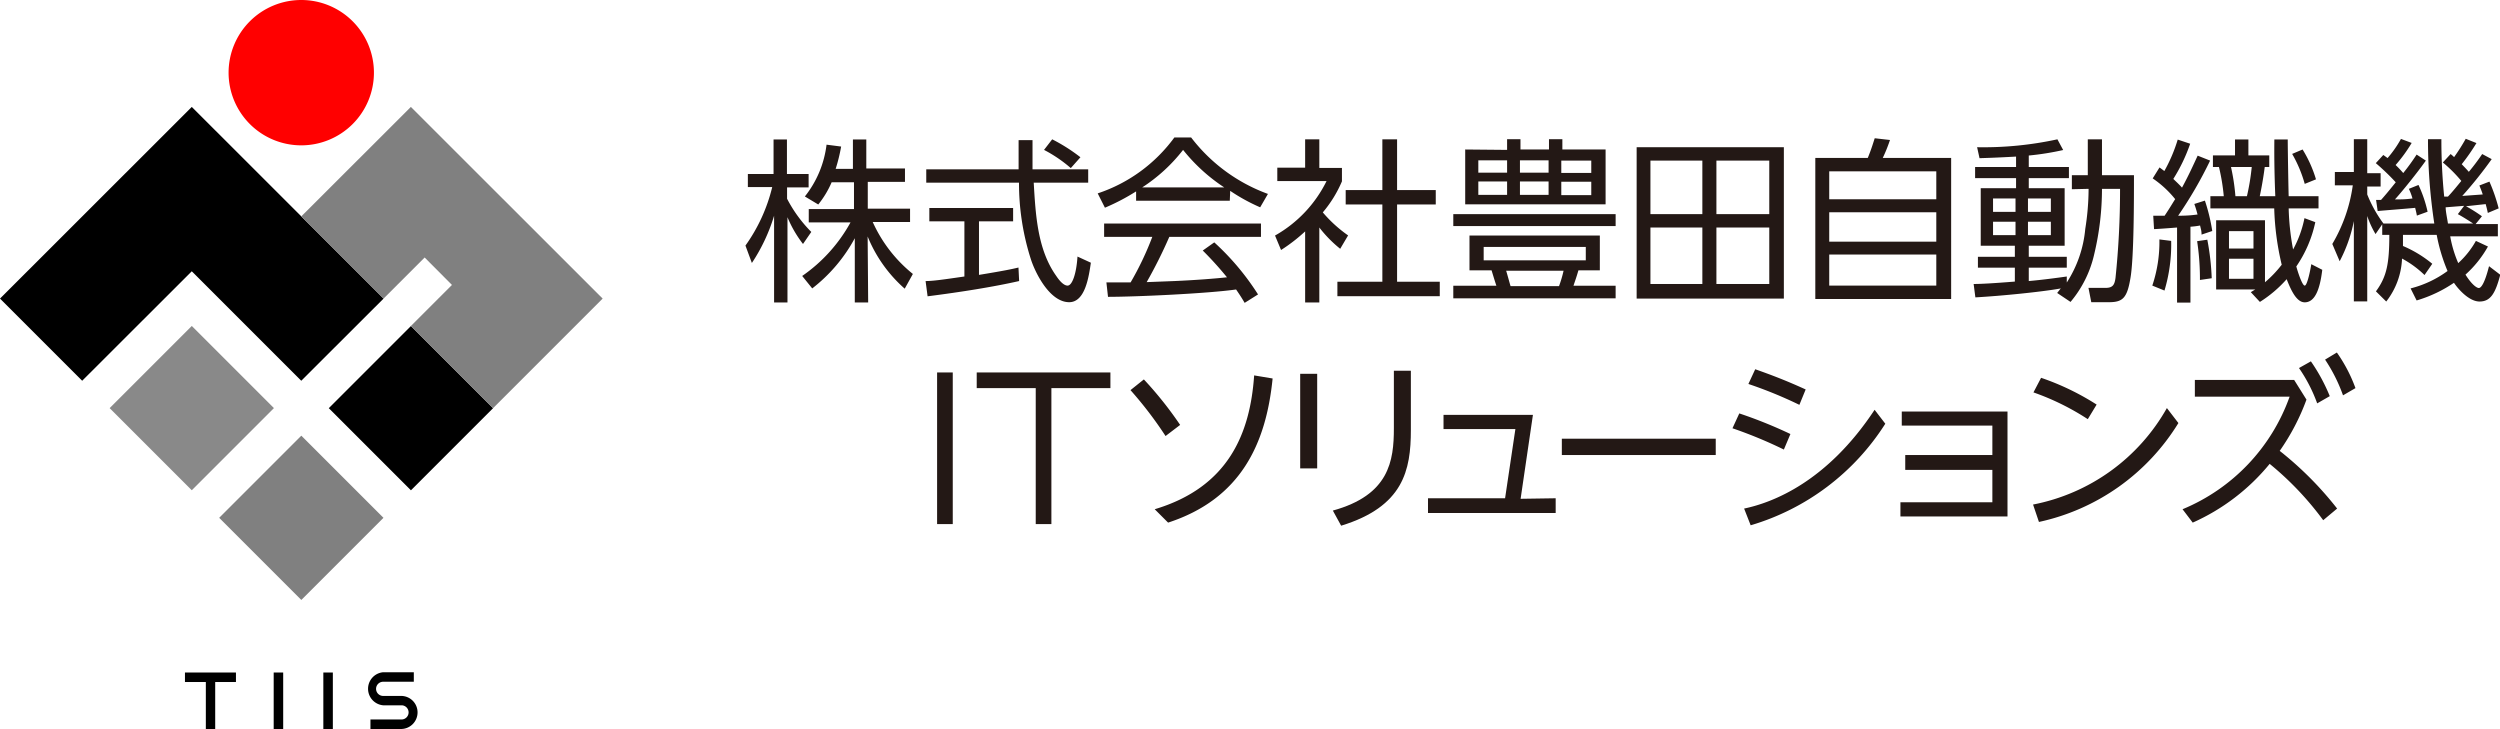
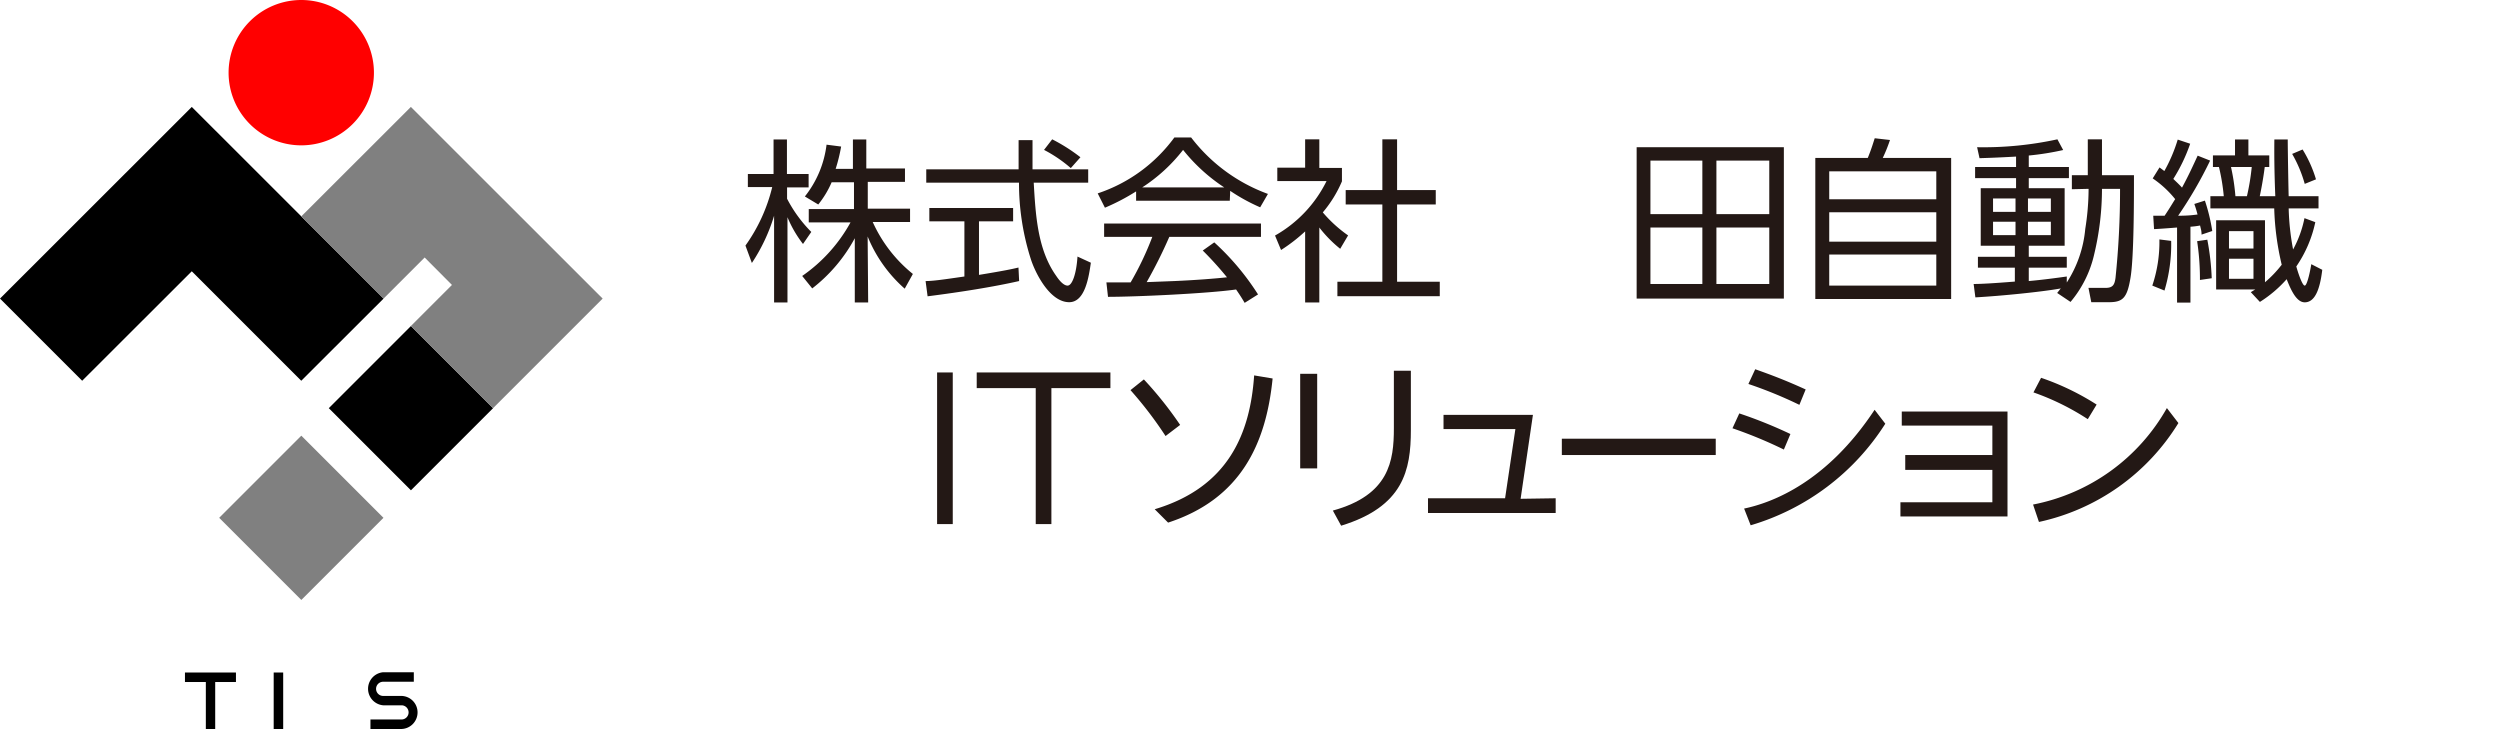
<svg xmlns="http://www.w3.org/2000/svg" viewBox="0 0 186.8 54.49">
  <defs>
    <style>.cls-1{fill:red;}.cls-2{fill:#898989;}.cls-3{fill:gray;}.cls-4{fill:#231815;}</style>
  </defs>
  <title>logo-footer</title>
  <g id="レイヤー_2" data-name="レイヤー 2">
    <g id="Logo">
      <path class="cls-1" d="M27.94,5.43A5.43,5.43,0,1,1,22.51,0,5.43,5.43,0,0,1,27.94,5.43Z" />
-       <rect class="cls-2" x="9.99" y="26.16" width="8.68" height="8.68" transform="translate(-17.37 19.06) rotate(-45)" />
      <rect class="cls-3" x="18.17" y="34.35" width="8.68" height="8.68" transform="translate(-20.76 27.25) rotate(-45)" />
      <rect x="26.36" y="26.16" width="8.68" height="8.68" transform="translate(-12.57 30.64) rotate(-45)" />
      <polygon points="0 22.31 6.14 28.45 14.33 20.27 22.51 28.45 28.66 22.31 14.33 7.99 0 22.31" />
      <polygon class="cls-3" points="22.51 16.17 28.66 22.31 31.73 19.24 33.77 21.29 30.7 24.36 36.84 30.5 45.03 22.31 30.7 7.99 22.51 16.17" />
      <rect x="20.45" y="50.25" width="0.71" height="4.23" />
-       <rect x="24.16" y="50.25" width="0.71" height="4.23" />
      <path d="M31.2,53.25A1.23,1.23,0,0,0,30,52H28.63a.53.53,0,0,1-.53-.53.53.53,0,0,1,.53-.53h2.29v-.71H28.63a1.24,1.24,0,0,0,0,2.47H30a.53.53,0,0,1,0,1.06H27.68v.71H30A1.24,1.24,0,0,0,31.2,53.25Z" />
      <polygon points="13.82 50.25 13.82 50.96 15.38 50.96 15.38 54.48 16.08 54.48 16.08 50.96 17.63 50.96 17.63 50.25 13.82 50.25" />
      <path class="cls-4" d="M60,18.23a8.67,8.67,0,0,1-1.16-2V22.6h-1V16.12a13.33,13.33,0,0,1-1.66,3.53l-.48-1.3a12.62,12.62,0,0,0,2-4.37H55.88V13H57.8V10.42h1V13h1.62v1H58.81v.85a10.11,10.11,0,0,0,1.81,2.48Zm4.87,4.37h-1V17.8a11.86,11.86,0,0,1-3.18,3.75l-.75-.93a11.75,11.75,0,0,0,3.61-4H60.43v-1h3.38v-2H62.14a7.08,7.08,0,0,1-1,1.66l-1-.6a7.72,7.72,0,0,0,1.62-3.87l1.09.14a12.71,12.71,0,0,1-.41,1.67h1.29V10.42h1v2.17h2.89v1H64.84v2H68v1H65.21a10.53,10.53,0,0,0,3,3.88l-.61,1.1a10.41,10.41,0,0,1-2.77-3.9Z" />
      <path class="cls-4" d="M76.15,21c-1.89.43-4.33.82-6.84,1.14L69.16,21c.55,0,1.24-.1,2.9-.34V16.54H69.44v-1H75.7v1H73.15v4c1.89-.31,2.45-.43,2.95-.55Zm1-10.53c0,.45,0,1,0,2.18h4.16v1H77.24c.14,2.44.29,5,1.67,6.95.14.21.51.74.86.74s.66-.9.74-2.17l1,.46c-.15,1-.41,2.95-1.62,2.95-1.45,0-2.53-2.18-2.86-3.2a18.63,18.63,0,0,1-.89-5.73H69.21v-1h6.9c0-.61,0-1.4,0-2.18Zm2.86,2.09a10.24,10.24,0,0,0-2-1.36l.61-.79a13,13,0,0,1,2.11,1.34Z" />
      <path class="cls-4" d="M91.89,15h-7V14.3a16,16,0,0,1-2.33,1.22l-.54-1.07a11.63,11.63,0,0,0,5.73-4.18H89a12.7,12.7,0,0,0,5.74,4.22l-.58,1a13.71,13.71,0,0,1-2.24-1.23Zm-1.16,3.11A19.09,19.09,0,0,1,94,22l-1,.63c-.21-.36-.37-.61-.64-1-2.19.31-7.55.55-9.57.55l-.12-1.08h1.81a22.63,22.63,0,0,0,1.62-3.4H82.5v-1H94.22v1H87.37a35.43,35.43,0,0,1-1.69,3.38L87.75,21c1.6-.07,3-.18,3.93-.28a25.54,25.54,0,0,0-1.81-2ZM91.47,14A13.13,13.13,0,0,1,88.4,11.2,12.38,12.38,0,0,1,85.35,14Z" />
      <path class="cls-4" d="M98.58,22.6H97.52V17.29a12.58,12.58,0,0,1-1.8,1.39l-.45-1.08a9.48,9.48,0,0,0,3.85-4.07H95.44v-1h2.08V10.41h1.06v2.14h1.69v1a9.09,9.09,0,0,1-1.43,2.32,9.92,9.92,0,0,0,1.89,1.72l-.59,1A9.35,9.35,0,0,1,98.58,17Zm5.81-12.19V14.2h2.89v1.08h-2.89v5.77h3.19v1.08H99.93V21.05h3.36V15.28h-2.74V14.2h2.74V10.41Z" />
-       <path class="cls-4" d="M120.72,16.89H108.59V16h12.13Zm-1.18,3.31h-1.6c-.17.58-.2.64-.37,1.15h3.15v.94H108.59v-.94h3.22c-.15-.45-.19-.6-.36-1.15H109.8V17.6h9.74Zm-6.93-9V10.4h1v.77h2.13V10.4h1v.77h3.23v4.1H109.48v-4.1Zm0,.78h-2.15v.92h2.15Zm0,1.58h-2.15v1h2.15Zm5.88,4.89h-7.63v1h7.63Zm-2,2.93a8.93,8.93,0,0,0,.34-1.15h-4.29c.08.25.28,1,.33,1.15Zm-.78-9.4h-2.14v.92h2.14Zm0,1.58h-2.14v1h2.14ZM118.9,12h-2.24v.92h2.24Zm0,1.58h-2.24v1h2.24Z" />
      <path class="cls-4" d="M133.29,11V22.31h-11V11Zm-6.09,1h-3.88v4h3.88Zm0,5h-3.88v4.22h3.88Zm5-5h-3.95v4h3.95Zm0,5h-3.95v4.22h3.95Z" />
      <path class="cls-4" d="M139.56,11.8c.27-.64.45-1.27.52-1.47l1.14.13a11.69,11.69,0,0,1-.54,1.34h5.11V22.34H135.64V11.8Zm5.12,1h-8v2.09h8Zm0,3.06h-8v2.2h8Zm0,3.16h-8v2.32h8Z" />
      <path class="cls-4" d="M154.81,14.14V13.09H156V10.41h1.06v2.68h2.39c0,1.81,0,6.05-.25,7.61s-.57,1.88-1.62,1.88h-1.32l-.21-1.07,1.28,0c.52,0,.67-.21.74-.74a63.59,63.59,0,0,0,.34-6.66h-1.35a21,21,0,0,1-.57,4.84,8.41,8.41,0,0,1-1.78,3.61l-1-.67c.1-.11.21-.28.28-.34-1.35.25-4.41.56-6.39.67l-.13-1c.53,0,1.45-.05,3.08-.18V20h-2.76v-.81h2.76v-.83H148v-4.3h2.64v-.75h-3.06v-.83h3.06V11.7c-1.6.09-2.22.1-2.73.12l-.18-.82a26,26,0,0,0,6-.59l.43.8a20.28,20.28,0,0,1-2.57.41v.86h3v.83h-3v.75h2.68v4.3h-2.68v.83h2.84V20h-2.84v1c.92-.08,2-.22,2.84-.34v.45a8.84,8.84,0,0,0,1.38-4,19.32,19.32,0,0,0,.25-3Zm-4.21.69h-1.68v1h1.68Zm0,1.74h-1.68v1h1.68Zm2.64-1.74h-1.71v1h1.71Zm0,1.74h-1.71v1h1.71Z" />
      <path class="cls-4" d="M160.82,21.34a10.21,10.21,0,0,0,.53-3.45l.88.11a12,12,0,0,1-.5,3.71ZM165.14,12a31,31,0,0,1-2.39,4.12c.88,0,1.22-.07,1.45-.09a8.22,8.22,0,0,0-.24-.79l.79-.25a13.54,13.54,0,0,1,.55,2.27l-.8.27c0-.3-.05-.4-.11-.68a5.82,5.82,0,0,1-.72.09v5.67h-1V17c-1,.08-1.49.11-1.72.12l-.06-1,.85,0c.41-.61.63-1,.79-1.24a7.74,7.74,0,0,0-1.68-1.55l.51-.82.36.27a11.74,11.74,0,0,0,1-2.35l.93.31a12.6,12.6,0,0,1-1.26,2.63c.12.12.44.41.65.65.54-1,.85-1.7,1.17-2.39Zm-.76,8.92a19,19,0,0,0-.21-2.9l.76-.11a18.71,18.71,0,0,1,.33,2.88ZM173,16.6a9.25,9.25,0,0,1-1.42,3.31c.08.3.43,1.43.63,1.43s.45-1.32.49-1.6l.82.42c-.18,1.52-.57,2.43-1.31,2.43-.59,0-1-.83-1.35-1.73a9.26,9.26,0,0,1-2,1.7l-.68-.73.33-.2h-2.92V16.46h3.65v4.63a8.54,8.54,0,0,0,1.25-1.31,20.51,20.51,0,0,1-.56-4.21h-4.77v-.91h1a14.64,14.64,0,0,0-.36-2.18h-.45v-.87H167V10.42h1v1.19h1.56v.87h-.34c-.05.42-.18,1.29-.37,2.18h1.16c-.08-2-.08-3.26-.07-4.24h1c0,.69.05,3.64.07,4.24h2.23v.91h-2.23a18.71,18.71,0,0,0,.33,3.07,8.25,8.25,0,0,0,.85-2.34Zm-4.62.67h-1.83v1.3h1.83Zm0,2.06h-1.83v1.5h1.83Zm-.49-4.67a17.09,17.09,0,0,0,.36-2.18H166.7a15.48,15.48,0,0,1,.33,2.18Zm4.32-.92a9.69,9.69,0,0,0-.94-2.24l.78-.33a9.26,9.26,0,0,1,1,2.23Z" />
-       <path class="cls-4" d="M183.11,11.51a2.71,2.71,0,0,1,.26.23,14.49,14.49,0,0,0,.87-1.37l.8.32a15.31,15.31,0,0,1-1.1,1.58c.14.15.39.4.53.57a16.12,16.12,0,0,0,1-1.33l.71.38a30.61,30.61,0,0,1-2.2,2.75l1.53-.11c-.09-.29-.16-.44-.25-.67l.75-.29a12.82,12.82,0,0,1,.69,2l-.81.34c-.07-.34-.11-.47-.16-.66l-1.47.16a11.23,11.23,0,0,1,1.19.75l-.47.58h1.66v.92h-3.56a8.84,8.84,0,0,0,.6,2A6.6,6.6,0,0,0,185,18l.9.42a8.19,8.19,0,0,1-1.68,2.1c.45.72.83,1,1,1s.44-.36.76-1.63l.84.64c-.36,1.36-.71,2-1.55,2s-1.7-1.07-1.91-1.4a10,10,0,0,1-2.79,1.32l-.45-.9a8,8,0,0,0,2.76-1.3,13.11,13.11,0,0,1-.81-2.7h-2.52c0,.3,0,.53,0,.83a8.92,8.92,0,0,1,2.19,1.33l-.58.84a7.46,7.46,0,0,0-1.68-1.23,5.58,5.58,0,0,1-1.18,3.21l-.77-.76c.8-1.09,1-2.05,1-4.22H178v-.79l-.5.73a7.06,7.06,0,0,1-.62-1.35v6.38h-1v-6a11,11,0,0,1-1.06,3l-.55-1.29a11.8,11.8,0,0,0,1.53-4.38h-1.34v-1h1.42V10.4h1v2.54h1v1h-1v.59a9.64,9.64,0,0,0,1.21,2.17h3.8a41.56,41.56,0,0,1-.47-6.3h1a42.43,42.43,0,0,0,.21,4.29h.28c.33-.34.8-.93,1-1.17a10.51,10.51,0,0,0-1.38-1.38Zm-2.4,2.31a9.51,9.51,0,0,1,.68,2l-.8.29c-.05-.27-.08-.38-.13-.58-.46.05-2.68.22-2.8.24l-.12-.83h.37c.17-.19.47-.53,1.1-1.32a17.16,17.16,0,0,0-1.49-1.43l.56-.61.32.23a8.23,8.23,0,0,0,1-1.43l.8.3A10.88,10.88,0,0,1,179,12.33a7.77,7.77,0,0,1,.57.6,16.46,16.46,0,0,0,1-1.38l.69.45c-.65.92-1.78,2.32-2.31,2.9.46,0,.79,0,1.31-.07a4.31,4.31,0,0,0-.27-.72Zm3.41,1.56-1.38.11c0,.33.12.85.17,1.21h1.88c-.16-.11-.7-.46-1.14-.7Z" />
      <rect class="cls-4" x="70.02" y="27.83" width="1.17" height="11.33" />
      <polygon class="cls-4" points="72.98 27.83 72.98 29 77.33 29 77.39 29 77.39 39.16 78.56 39.16 78.56 29 78.63 29 82.97 29 82.97 27.83 72.98 27.83" />
      <path class="cls-4" d="M87.09,32.58a29,29,0,0,0-2.62-3.43l1-.8a27.88,27.88,0,0,1,2.71,3.4Zm8-4.3c-.49,4.9-2.39,9-7.81,10.77l-1-1c5.51-1.65,7.13-5.66,7.43-10Z" />
      <path class="cls-4" d="M98.42,27.93V35H97.15V27.93Zm7-.23v4.43c0,3-.55,5.72-5.21,7.15l-.62-1.13c4.21-1.16,4.56-3.7,4.56-6.15V27.7Z" />
      <path class="cls-4" d="M116.24,37.23v1.1H106.7v-1.1h5.76l.77-5.17h-5.37V31h6.68l-.92,6.27Z" />
      <path class="cls-4" d="M128.2,32.78V34H116.7V32.78Z" />
      <path class="cls-4" d="M133.29,33.59A33.34,33.34,0,0,0,129.45,32l.51-1.11a33.89,33.89,0,0,1,3.82,1.54Zm7.58-1.93a17.92,17.92,0,0,1-10.06,7.59L130.32,38c2.15-.45,6.2-2,9.75-7.38Zm-6.42-1.41a32.08,32.08,0,0,0-3.81-1.56l.51-1.1c1.36.48,2.36.87,3.77,1.51Z" />
      <path class="cls-4" d="M142,37.53h6.87V35.11h-6.51V34h6.51v-2.2H142.1V30.75H150v7.84h-8Z" />
      <path class="cls-4" d="M156,31.32a18.78,18.78,0,0,0-4.06-2l.57-1.09a19.13,19.13,0,0,1,4.15,2Zm6.77.29A16.26,16.26,0,0,1,152.35,39l-.44-1.3a14.68,14.68,0,0,0,10-7.21Z" />
-       <path class="cls-4" d="M173.59,38.87a23.07,23.07,0,0,0-4-4.21,15.67,15.67,0,0,1-5.75,4.39l-.76-1a14.3,14.3,0,0,0,8-8.41H164V28.39h7.42l.92,1.47a16.68,16.68,0,0,1-2,3.83A25.5,25.5,0,0,1,174.63,38ZM172.67,27a13.38,13.38,0,0,1,1.41,2.6l-.94.54a11.52,11.52,0,0,0-1.36-2.64Zm1.94-.66A11.28,11.28,0,0,1,176,29l-.93.54a12.14,12.14,0,0,0-1.34-2.67Z" />
    </g>
  </g>
</svg>